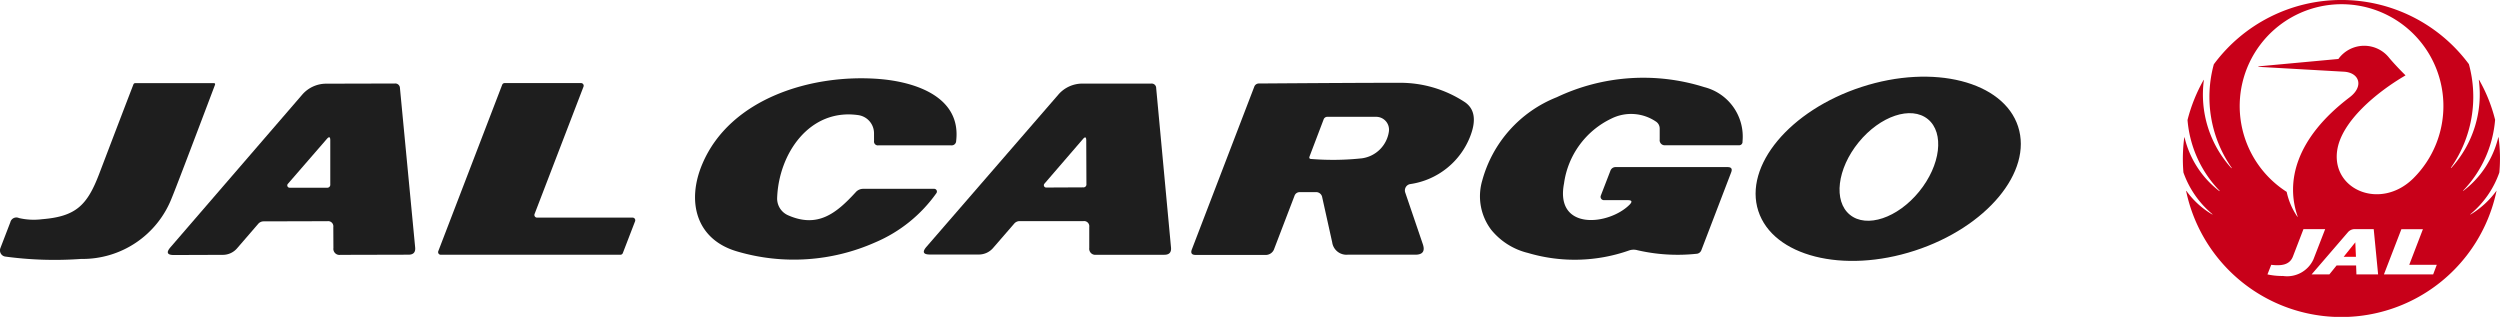
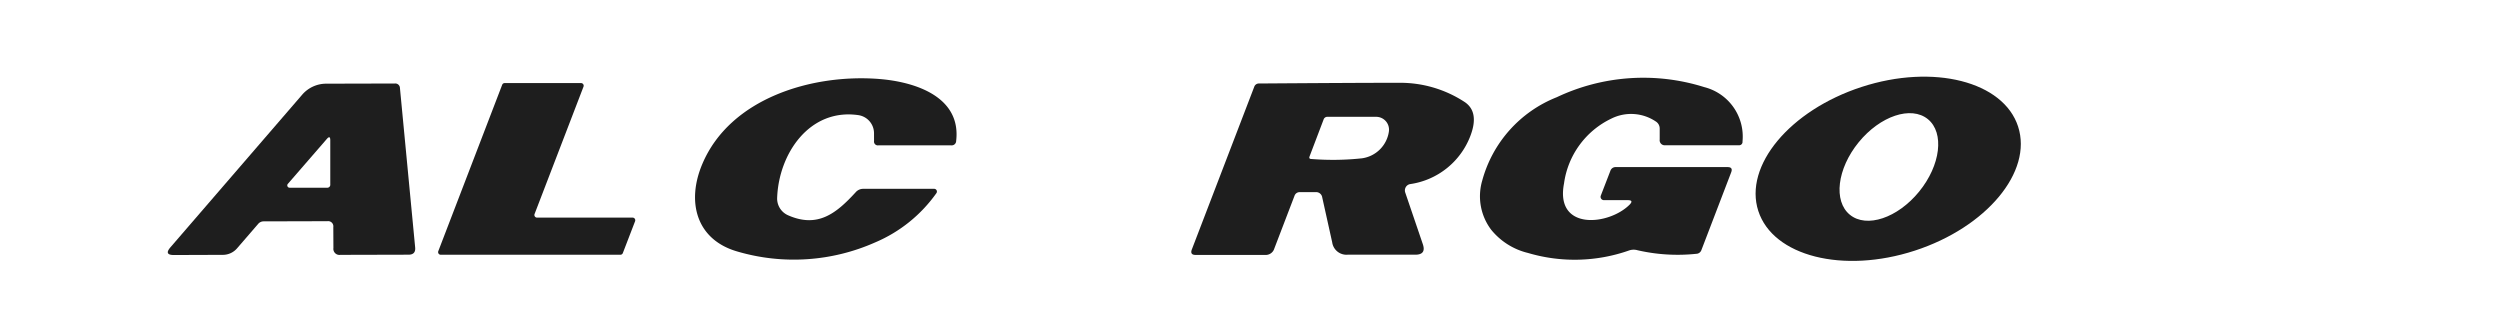
<svg xmlns="http://www.w3.org/2000/svg" width="216" height="27.377" viewBox="0 0 216 27.377">
  <g id="グループ_45" data-name="グループ 45" transform="translate(-1151.131 -2391)">
    <g id="グループ_17" data-name="グループ 17" transform="translate(1151.131 2397.626)">
      <path id="パス_94" data-name="パス 94" d="M204.757,31.258q.383-.39-.162-.39h-2.054a.287.287,0,0,1-.272-.39l.825-2.135a.471.471,0,0,1,.479-.331h9.651q.486,0,.309.456l-2.569,6.706a.484.484,0,0,1-.456.331,15.434,15.434,0,0,1-5.065-.309,1.207,1.207,0,0,0-.721.015,14.176,14.176,0,0,1-8.738.221,5.86,5.86,0,0,1-3.188-2.01,4.8,4.8,0,0,1-.773-4.24,10.783,10.783,0,0,1,6.441-7.207A17.481,17.481,0,0,1,211.2,21.1a4.407,4.407,0,0,1,3.313,4.7.29.29,0,0,1-.324.324h-6.338a.436.436,0,0,1-.493-.493v-.95a.714.714,0,0,0-.339-.611,3.822,3.822,0,0,0-3.835-.25,7.306,7.306,0,0,0-4.093,5.61C198.3,33.533,202.969,33.055,204.757,31.258Z" transform="translate(-63.96 -20.201)" fill="#1e1e1e" />
      <path id="パス_95" data-name="パス 95" d="M246.857,24.481c1.269,3.905-2.727,8.7-8.925,10.718s-12.252.481-13.521-3.425,2.727-8.7,8.926-10.718,12.252-.481,13.521,3.425ZM232.324,32.1c1.443,1.177,4.121.282,5.981-2s2.2-5.084.756-6.261-4.121-.282-5.981,2-2.2,5.085-.756,6.261Z" transform="translate(-72.493 -20.17)" fill="#1e1e1e" />
      <path id="パス_96" data-name="パス 96" d="M115.168,25.108a1.583,1.583,0,0,0-1.362-1.568c-4.218-.6-6.876,3.335-7.008,7.163a1.579,1.579,0,0,0,.935,1.487c2.562,1.134,4.167-.147,5.853-1.988a.862.862,0,0,1,.67-.294h6.11a.236.236,0,0,1,.191.375,12.405,12.405,0,0,1-5.256,4.24,17.319,17.319,0,0,1-11.985.788c-3.526-1.038-4.365-4.307-2.974-7.568,2.407-5.661,9.46-7.781,15.268-7.325,3.143.25,7.1,1.546,6.655,5.352a.386.386,0,0,1-.427.383h-6.3a.329.329,0,0,1-.368-.375Z" transform="translate(-39.653 -20.22)" fill="#1e1e1e" />
-       <path id="パス_97" data-name="パス 97" d="M36.7,21.092q-3.364,8.9-3.725,9.747a8.278,8.278,0,0,1-7.84,5.278,31.752,31.752,0,0,1-6.559-.206.533.533,0,0,1-.377-.264.549.549,0,0,1-.035-.464l.861-2.238a.535.535,0,0,1,.744-.361,5.624,5.624,0,0,0,2,.1c2.937-.236,3.9-1.215,4.932-3.916q2.017-5.293,2.952-7.715a.172.172,0,0,1,.177-.125h6.765Q36.763,20.93,36.7,21.092Z" transform="translate(-18.131 -20.371)" fill="#1e1e1e" />
      <path id="パス_98" data-name="パス 98" d="M52.128,33.374a.449.449,0,0,0-.508-.508l-5.5.015a.615.615,0,0,0-.486.221l-1.8,2.083a1.62,1.62,0,0,1-1.281.589l-4.2.015q-.869,0-.3-.663L49.434,21.942a2.739,2.739,0,0,1,2.076-.957l5.933-.015a.4.4,0,0,1,.442.39L59.2,35.134q.059.626-.574.626l-5.889.015a.524.524,0,0,1-.6-.589ZM48.2,29.642a.2.2,0,0,0,.155.331h3.217a.26.26,0,0,0,.294-.294V25.873q0-.456-.3-.11Z" transform="translate(-23.33 -20.381)" fill="#1e1e1e" />
      <path id="パス_99" data-name="パス 99" d="M86.57,32.853l-1.06,2.753a.228.228,0,0,1-.213.147H69.778a.228.228,0,0,1-.213-.309l5.521-14.377a.228.228,0,0,1,.213-.147h6.6a.228.228,0,0,1,.213.309L77.883,32.235a.228.228,0,0,0,.213.309h8.26a.228.228,0,0,1,.213.309Z" transform="translate(-31.697 -20.368)" fill="#1e1e1e" />
-       <path id="パス_100" data-name="パス 100" d="M140.35,32.862h-5.5a.615.615,0,0,0-.486.221l-1.8,2.076a1.62,1.62,0,0,1-1.281.589h-4.2q-.869,0-.3-.663l11.4-13.155a2.739,2.739,0,0,1,2.076-.95H146.2a.387.387,0,0,1,.434.39l1.281,13.774q.059.626-.574.626h-5.889a.524.524,0,0,1-.6-.589V33.37A.449.449,0,0,0,140.35,32.862Zm-3.372-3.232a.2.2,0,0,0,.155.331l3.18-.015a.257.257,0,0,0,.294-.287l-.015-3.769q0-.456-.294-.11Z" transform="translate(-46.74 -20.384)" fill="#1e1e1e" />
      <path id="パス_101" data-name="パス 101" d="M168.682,30.335H167.3a.464.464,0,0,0-.427.294l-1.759,4.594a.771.771,0,0,1-.78.537h-6.014q-.508,0-.324-.479l5.389-14.046a.421.421,0,0,1,.412-.287q9.231-.066,12.044-.059a10.145,10.145,0,0,1,5.72,1.656q1.281.854.508,2.908a6.568,6.568,0,0,1-5.227,4.189.548.548,0,0,0-.367.266.564.564,0,0,0-.045.455l1.524,4.476q.3.9-.648.9h-5.845a1.244,1.244,0,0,1-1.34-1.067l-.861-3.88A.532.532,0,0,0,168.682,30.335Zm-.515-3.092q-.088.221.147.228a23.545,23.545,0,0,0,4.38-.059,2.728,2.728,0,0,0,2.326-2.319,1.112,1.112,0,0,0-1.1-1.266h-4.2a.339.339,0,0,0-.346.243Z" transform="translate(-55.019 -20.36)" fill="#1e1e1e" />
    </g>
    <g id="ol" transform="translate(1339.729 2391)">
-       <path id="パス_63" data-name="パス 63" d="M10.23,16.66h1.06l-.054-1.25Z" transform="translate(3.665 5.527)" fill="#e50012" />
-       <path id="パス_64" data-name="パス 64" d="M27.349,14.9a13.369,13.369,0,0,0-.068-3.03c0-.014-.027-.014-.027,0a8.215,8.215,0,0,1-3.016,4.62c-.014,0-.041,0-.014-.027a9.989,9.989,0,0,0,2.758-6.114A13.5,13.5,0,0,0,25.6,6.9h-.027a9.441,9.441,0,0,1-2.378,7.609c-.014.014-.041,0-.027-.027a10.678,10.678,0,0,0,1.549-8.94,13.713,13.713,0,0,0-22.038.014A10.686,10.686,0,0,0,4.224,14.5c0,.014,0,.041-.027.027A9.441,9.441,0,0,1,1.82,6.916c0-.014-.014-.027-.027,0A14.005,14.005,0,0,0,.407,10.367a9.932,9.932,0,0,0,2.772,6.114c.014.014,0,.041-.027.027a8.25,8.25,0,0,1-3-4.633c0-.014-.027-.014-.027,0A14.2,14.2,0,0,0,.053,14.9a8.274,8.274,0,0,0,2.5,3.6c.014.014,0,.041-.014.027A7.231,7.231,0,0,1,.311,16.494H.284a13.7,13.7,0,0,0,26.82,0c0-.014,0-.027-.014,0a7.574,7.574,0,0,1-2.228,2.038c-.014,0-.041,0-.014-.027a8.208,8.208,0,0,0,2.5-3.6ZM8.613,23.845a6.011,6.011,0,0,1-1.3-.136l.326-.829c.856.1,1.59.027,1.875-.72l.91-2.364H12.3L11.29,22.4a2.5,2.5,0,0,1-2.663,1.44ZM15,23.709l-.027-.774H13.287l-.625.774H11.127l3.125-3.628a.778.778,0,0,1,.571-.285h1.671l.38,3.913Zm6.617,0H17.376L18.885,19.8h1.861L19.564,22.88h2.378l-.312.829ZM19.89,15.435c-2.8,2.731-6.984.992-6.562-2.364.326-2.581,3.492-5.149,5.9-6.549V6.494c-.312-.3-.965-.978-1.386-1.481a2.752,2.752,0,0,0-4.4.082l-6.9.639s-.027.041,0,.041l7.391.421c1.318.082,1.739,1.264.476,2.215-4.687,3.56-5.53,7.323-4.484,10.3,0,.014-.027.027-.027.014a5.987,5.987,0,0,1-.924-2.147A8.8,8.8,0,1,1,19.89,15.435Z" transform="translate(-0.003)" fill="#c80019" />
-     </g>
+       </g>
  </g>
</svg>